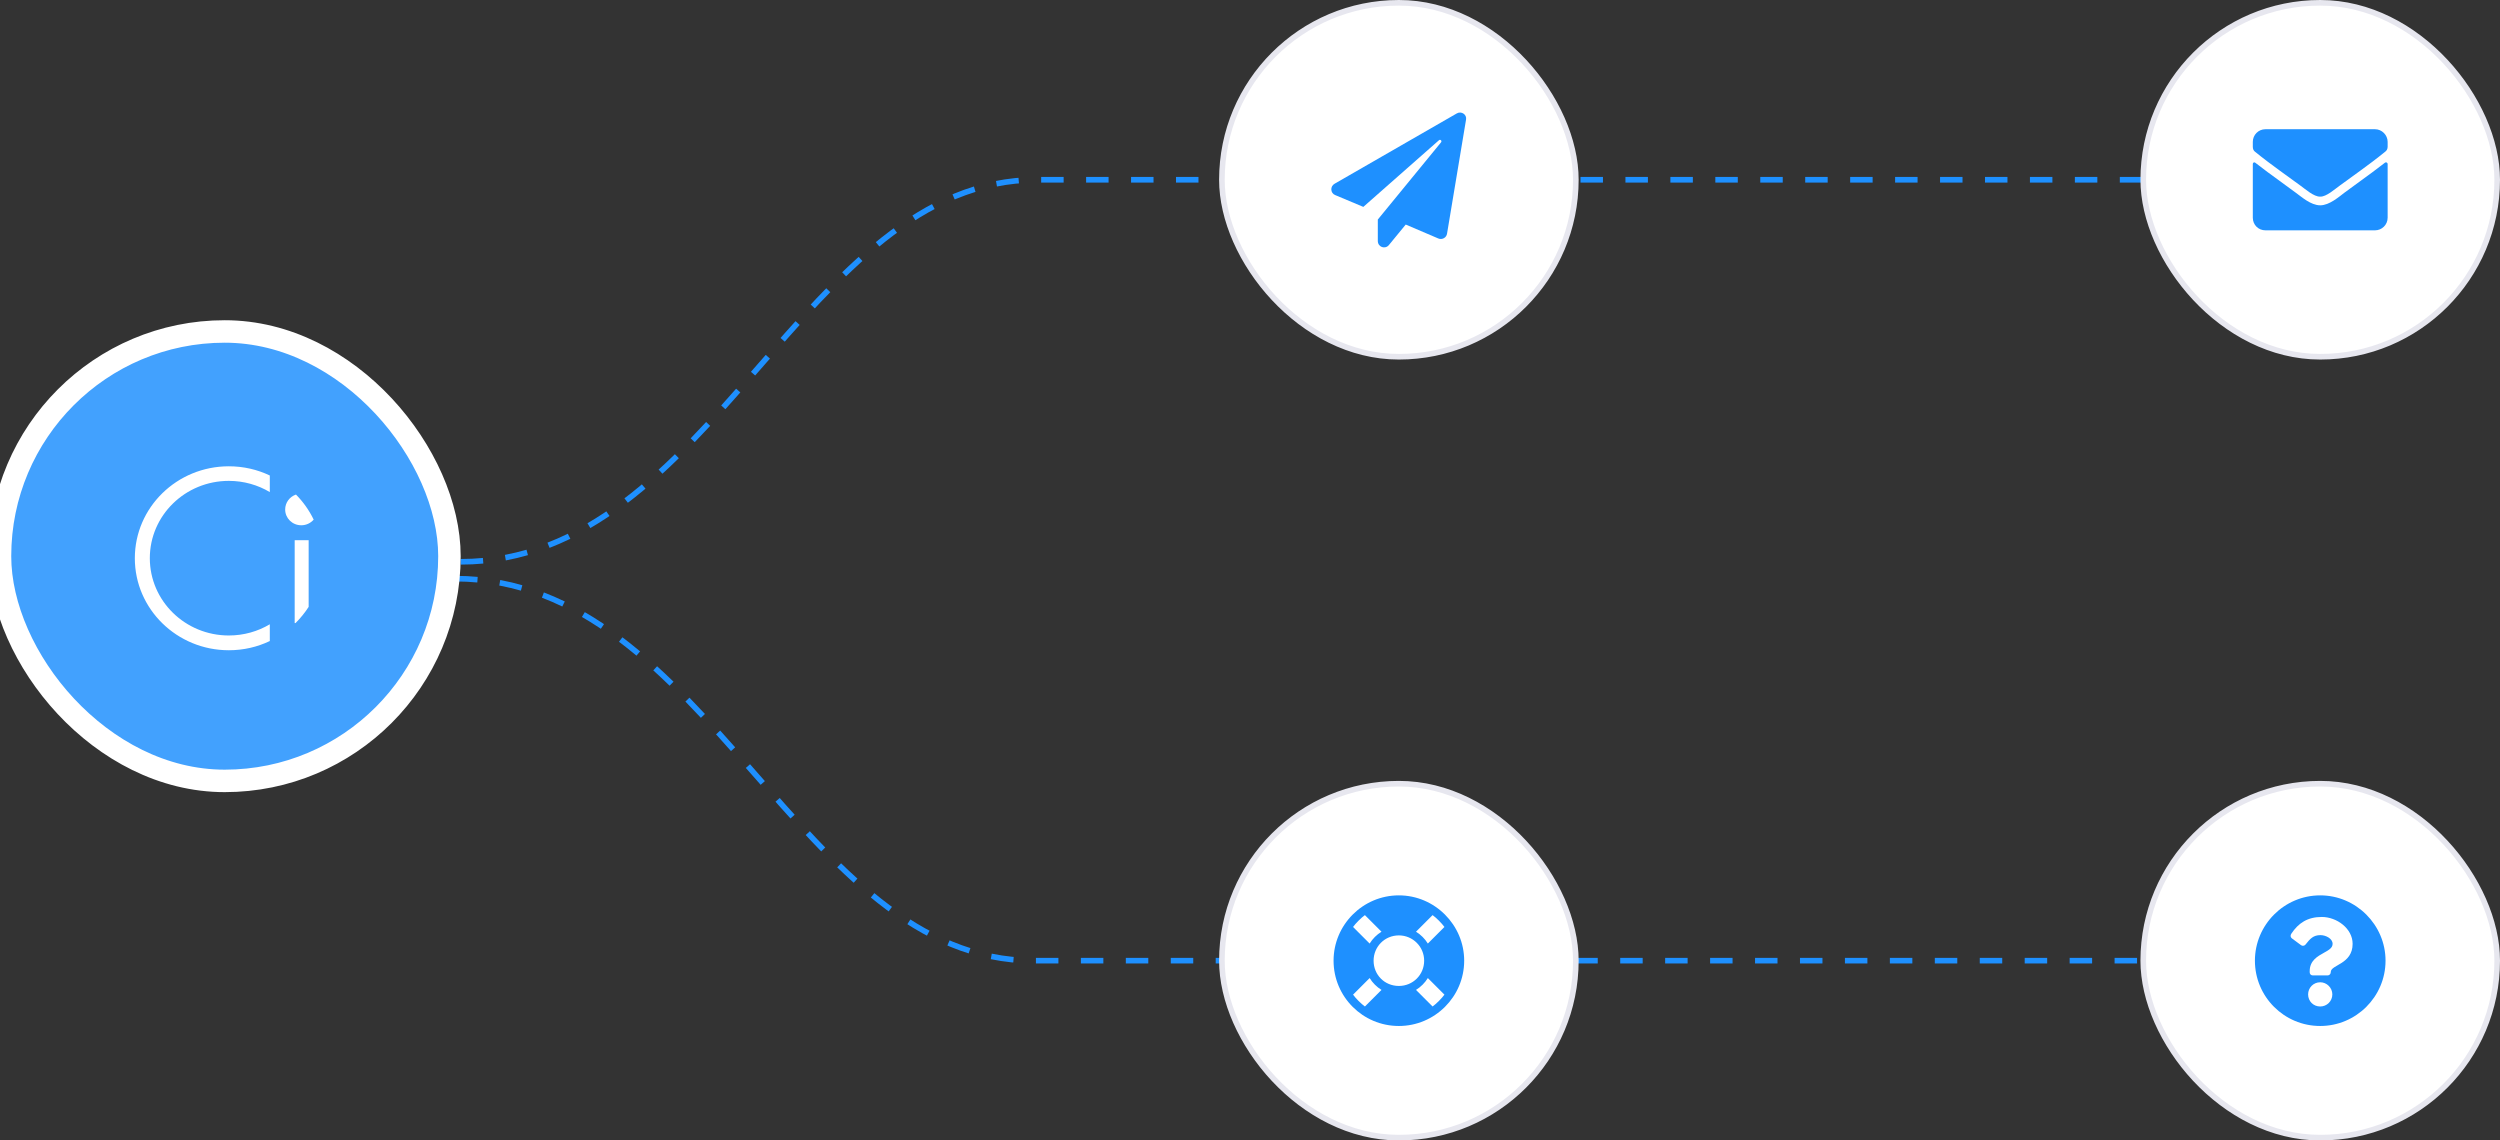
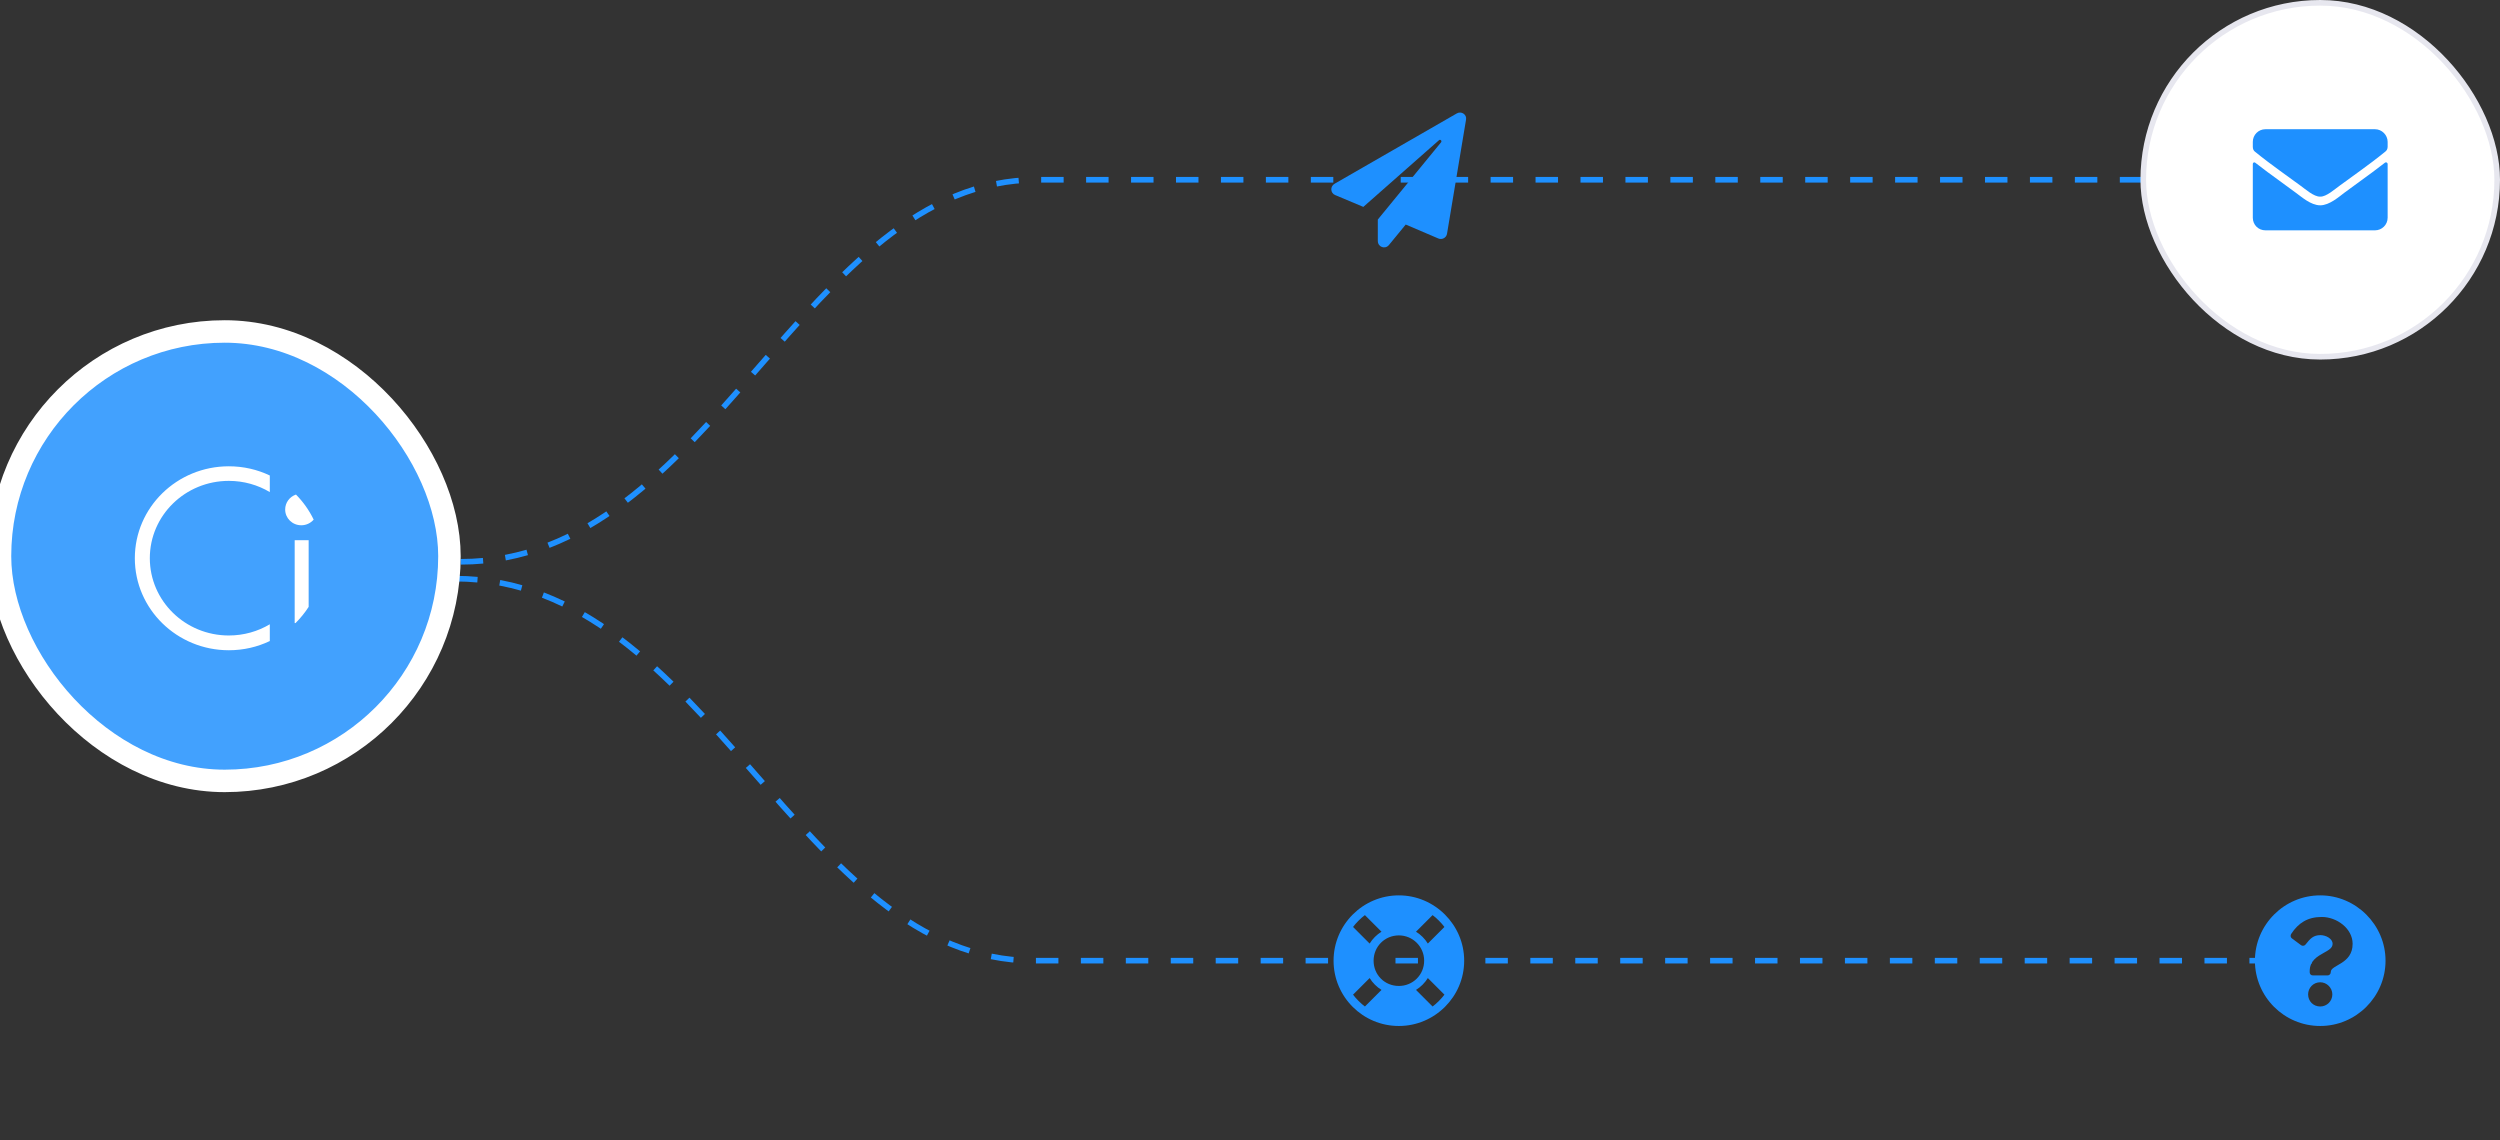
<svg xmlns="http://www.w3.org/2000/svg" width="445" height="203" viewBox="0 0 445 203" fill="none">
  <rect x="0" y="0" width="445" height="203" fill="#333333" stroke="none" />
  <path d="M82 100C126.876 100 142.903 32 184.574 32C217.911 32 374.248 32 412.5 32" stroke="#1E90FF" stroke-dasharray="4 4" />
  <path d="M81 103C126.05 103 142.139 171 183.97 171C217.436 171 373.101 171 411.5 171" stroke="#1E90FF" stroke-dasharray="4 4" />
  <rect y="59" width="80" height="80" rx="40" fill="#42A1FE" stroke="white" stroke-width="4" />
  <path d="M52.453 96.16V110.909H52.602C53.481 110.033 54.277 109.059 54.94 108.021V96.16H52.453Z" fill="white" />
  <path d="M24 99.372C24 108.41 31.494 115.744 40.73 115.744C43.349 115.744 45.82 115.16 48.025 114.105V111.12C45.903 112.386 43.399 113.116 40.73 113.116C32.97 113.116 26.669 106.966 26.669 99.356C26.669 91.762 32.953 85.596 40.73 85.596C43.399 85.596 45.903 86.327 48.025 87.592V84.639C45.82 83.584 43.349 83 40.73 83C31.494 83 24 90.318 24 99.372Z" fill="white" />
  <path d="M50.761 90.691C50.761 92.249 52.037 93.498 53.629 93.498C54.508 93.498 55.304 93.109 55.834 92.492C55.038 90.837 53.961 89.328 52.684 88.03C51.557 88.419 50.761 89.458 50.761 90.691Z" fill="white" />
  <rect x="381.5" y="0.5" width="63" height="63" rx="31.5" fill="white" stroke="#E7E7EF" />
  <path d="M424.531 28.953C423.453 29.797 422.094 30.828 417.312 34.297C416.375 35 414.641 36.547 413 36.547C411.312 36.547 409.625 35 408.641 34.297C403.859 30.828 402.5 29.797 401.422 28.953C401.234 28.812 401 28.953 401 29.188V38.75C401 40.016 401.984 41 403.25 41H422.75C423.969 41 425 40.016 425 38.75V29.188C425 28.953 424.719 28.812 424.531 28.953ZM413 35C414.078 35.047 415.625 33.641 416.422 33.078C422.656 28.578 423.125 28.156 424.531 27.031C424.812 26.844 425 26.516 425 26.141V25.25C425 24.031 423.969 23 422.75 23H403.25C401.984 23 401 24.031 401 25.25V26.141C401 26.516 401.141 26.844 401.422 27.031C402.828 28.156 403.297 28.578 409.531 33.078C410.328 33.641 411.875 35.047 413 35Z" fill="#1E90FF" />
-   <rect x="381.5" y="139.5" width="63" height="63" rx="31.5" fill="white" stroke="#E7E7EF" />
  <path d="M424.625 171C424.625 164.625 419.375 159.375 413 159.375C406.578 159.375 401.375 164.625 401.375 171C401.375 177.422 406.578 182.625 413 182.625C419.375 182.625 424.625 177.422 424.625 171ZM413.281 163.219C415.953 163.219 418.766 165.281 418.766 168C418.766 171.656 414.875 171.703 414.875 173.016V173.062C414.875 173.391 414.594 173.625 414.312 173.625H411.688C411.359 173.625 411.125 173.391 411.125 173.062V172.875C411.125 170.953 412.578 170.203 413.656 169.594C414.594 169.078 415.203 168.703 415.203 168C415.203 167.062 413.984 166.453 413.047 166.453C411.781 166.453 411.219 167.062 410.375 168.141C410.188 168.375 409.812 168.422 409.578 168.234L407.938 167.016C407.703 166.828 407.656 166.5 407.844 166.219C409.109 164.297 410.75 163.219 413.281 163.219ZM413 174.844C414.172 174.844 415.156 175.828 415.156 177C415.156 178.219 414.172 179.156 413 179.156C411.781 179.156 410.844 178.219 410.844 177C410.844 175.828 411.781 174.844 413 174.844Z" fill="#1E90FF" />
-   <rect x="217.5" y="139.5" width="63" height="63" rx="31.5" fill="white" stroke="#E7E7EF" />
  <path d="M249 159.375C242.578 159.375 237.375 164.625 237.375 171C237.375 177.422 242.578 182.625 249 182.625C255.375 182.625 260.625 177.422 260.625 171C260.625 164.625 255.375 159.375 249 159.375ZM257.109 165L254.156 167.953C253.641 167.109 252.891 166.359 252.047 165.844L255 162.891C255.656 163.359 256.641 164.344 257.109 165ZM249 175.5C246.469 175.5 244.5 173.531 244.5 171C244.5 168.516 246.469 166.5 249 166.5C251.484 166.5 253.5 168.516 253.5 171C253.5 173.531 251.484 175.5 249 175.5ZM242.953 162.891L245.906 165.844C245.062 166.359 244.312 167.109 243.797 167.953L240.844 165C241.312 164.344 242.297 163.359 242.953 162.891ZM240.844 177.047L243.797 174.094C244.312 174.938 245.062 175.688 245.906 176.203L242.953 179.156C242.297 178.688 241.312 177.703 240.844 177.047ZM255 179.156L252.047 176.203C252.891 175.688 253.641 174.938 254.156 174.094L257.109 177.047C256.641 177.703 255.656 178.688 255 179.156Z" fill="#1E90FF" />
-   <rect x="217.5" y="0.5" width="63" height="63" rx="31.5" fill="white" stroke="#E7E7EF" />
  <path d="M259.312 20.188L237.562 32.703C236.719 33.172 236.812 34.391 237.656 34.719L242.672 36.828L256.125 24.969C256.359 24.734 256.734 25.062 256.5 25.344L245.25 39.078V42.875C245.25 44 246.562 44.422 247.219 43.625L250.219 39.969L256.031 42.453C256.688 42.734 257.484 42.312 257.578 41.562L260.953 21.312C261.141 20.375 260.109 19.719 259.312 20.188Z" fill="#1E90FF" />
</svg>